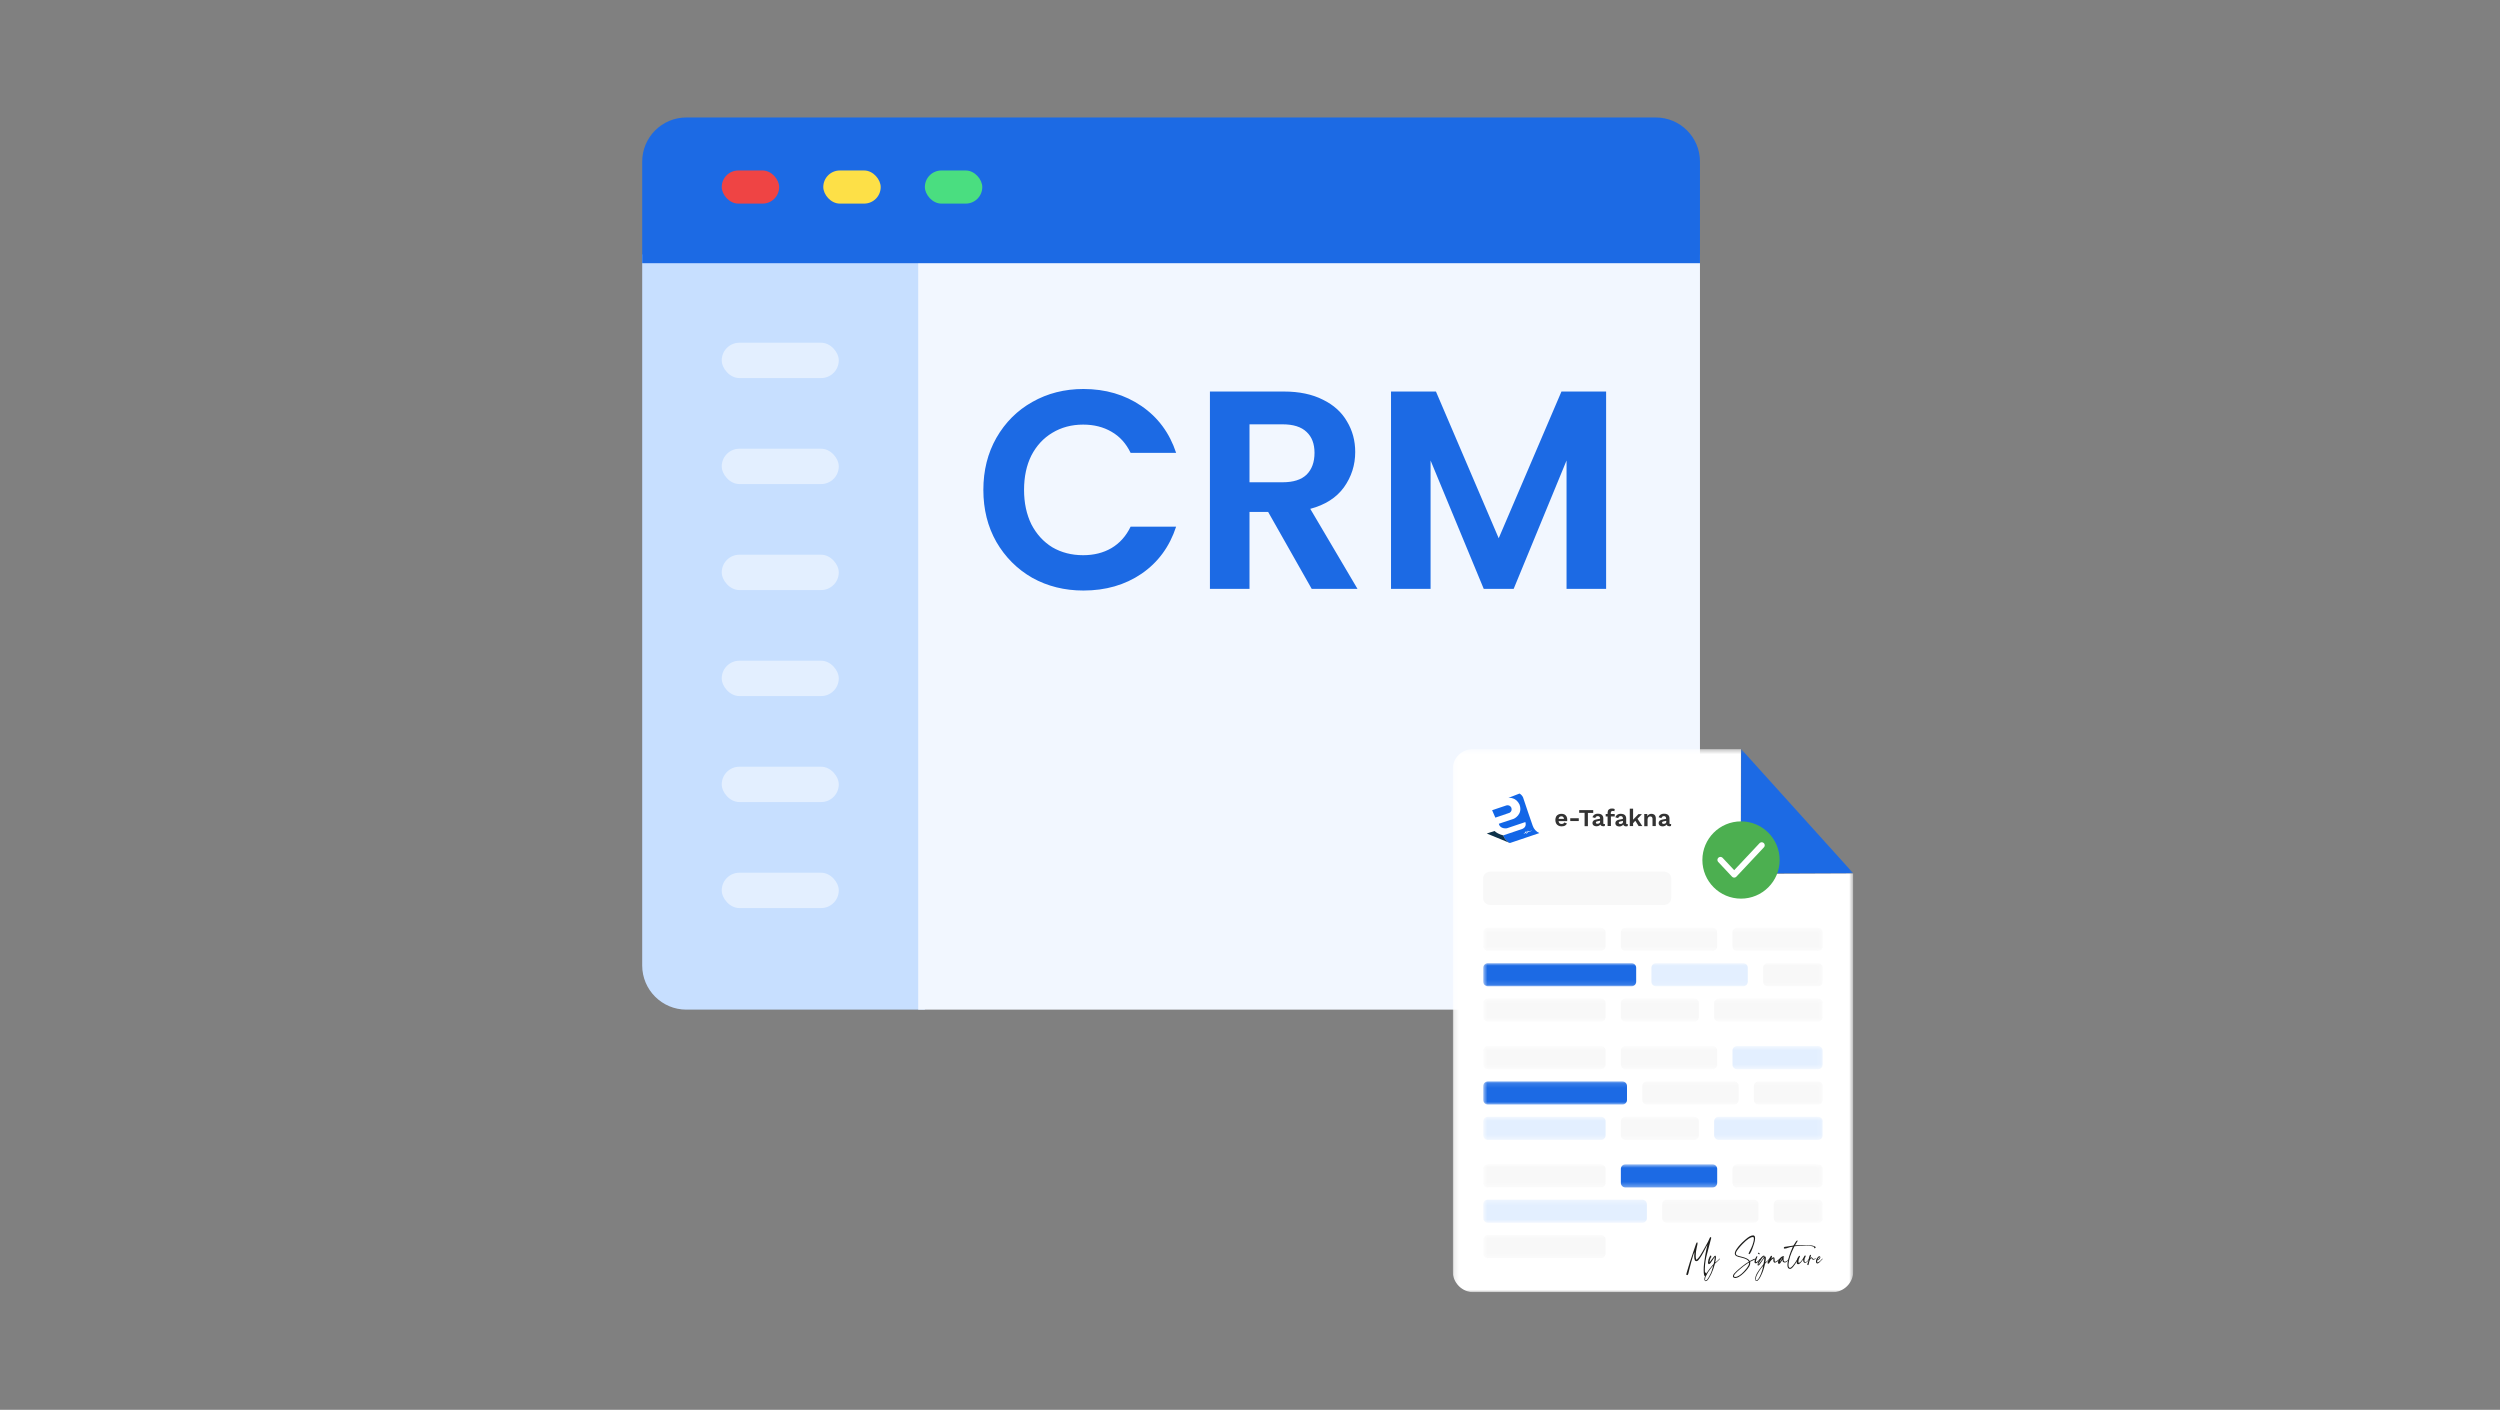
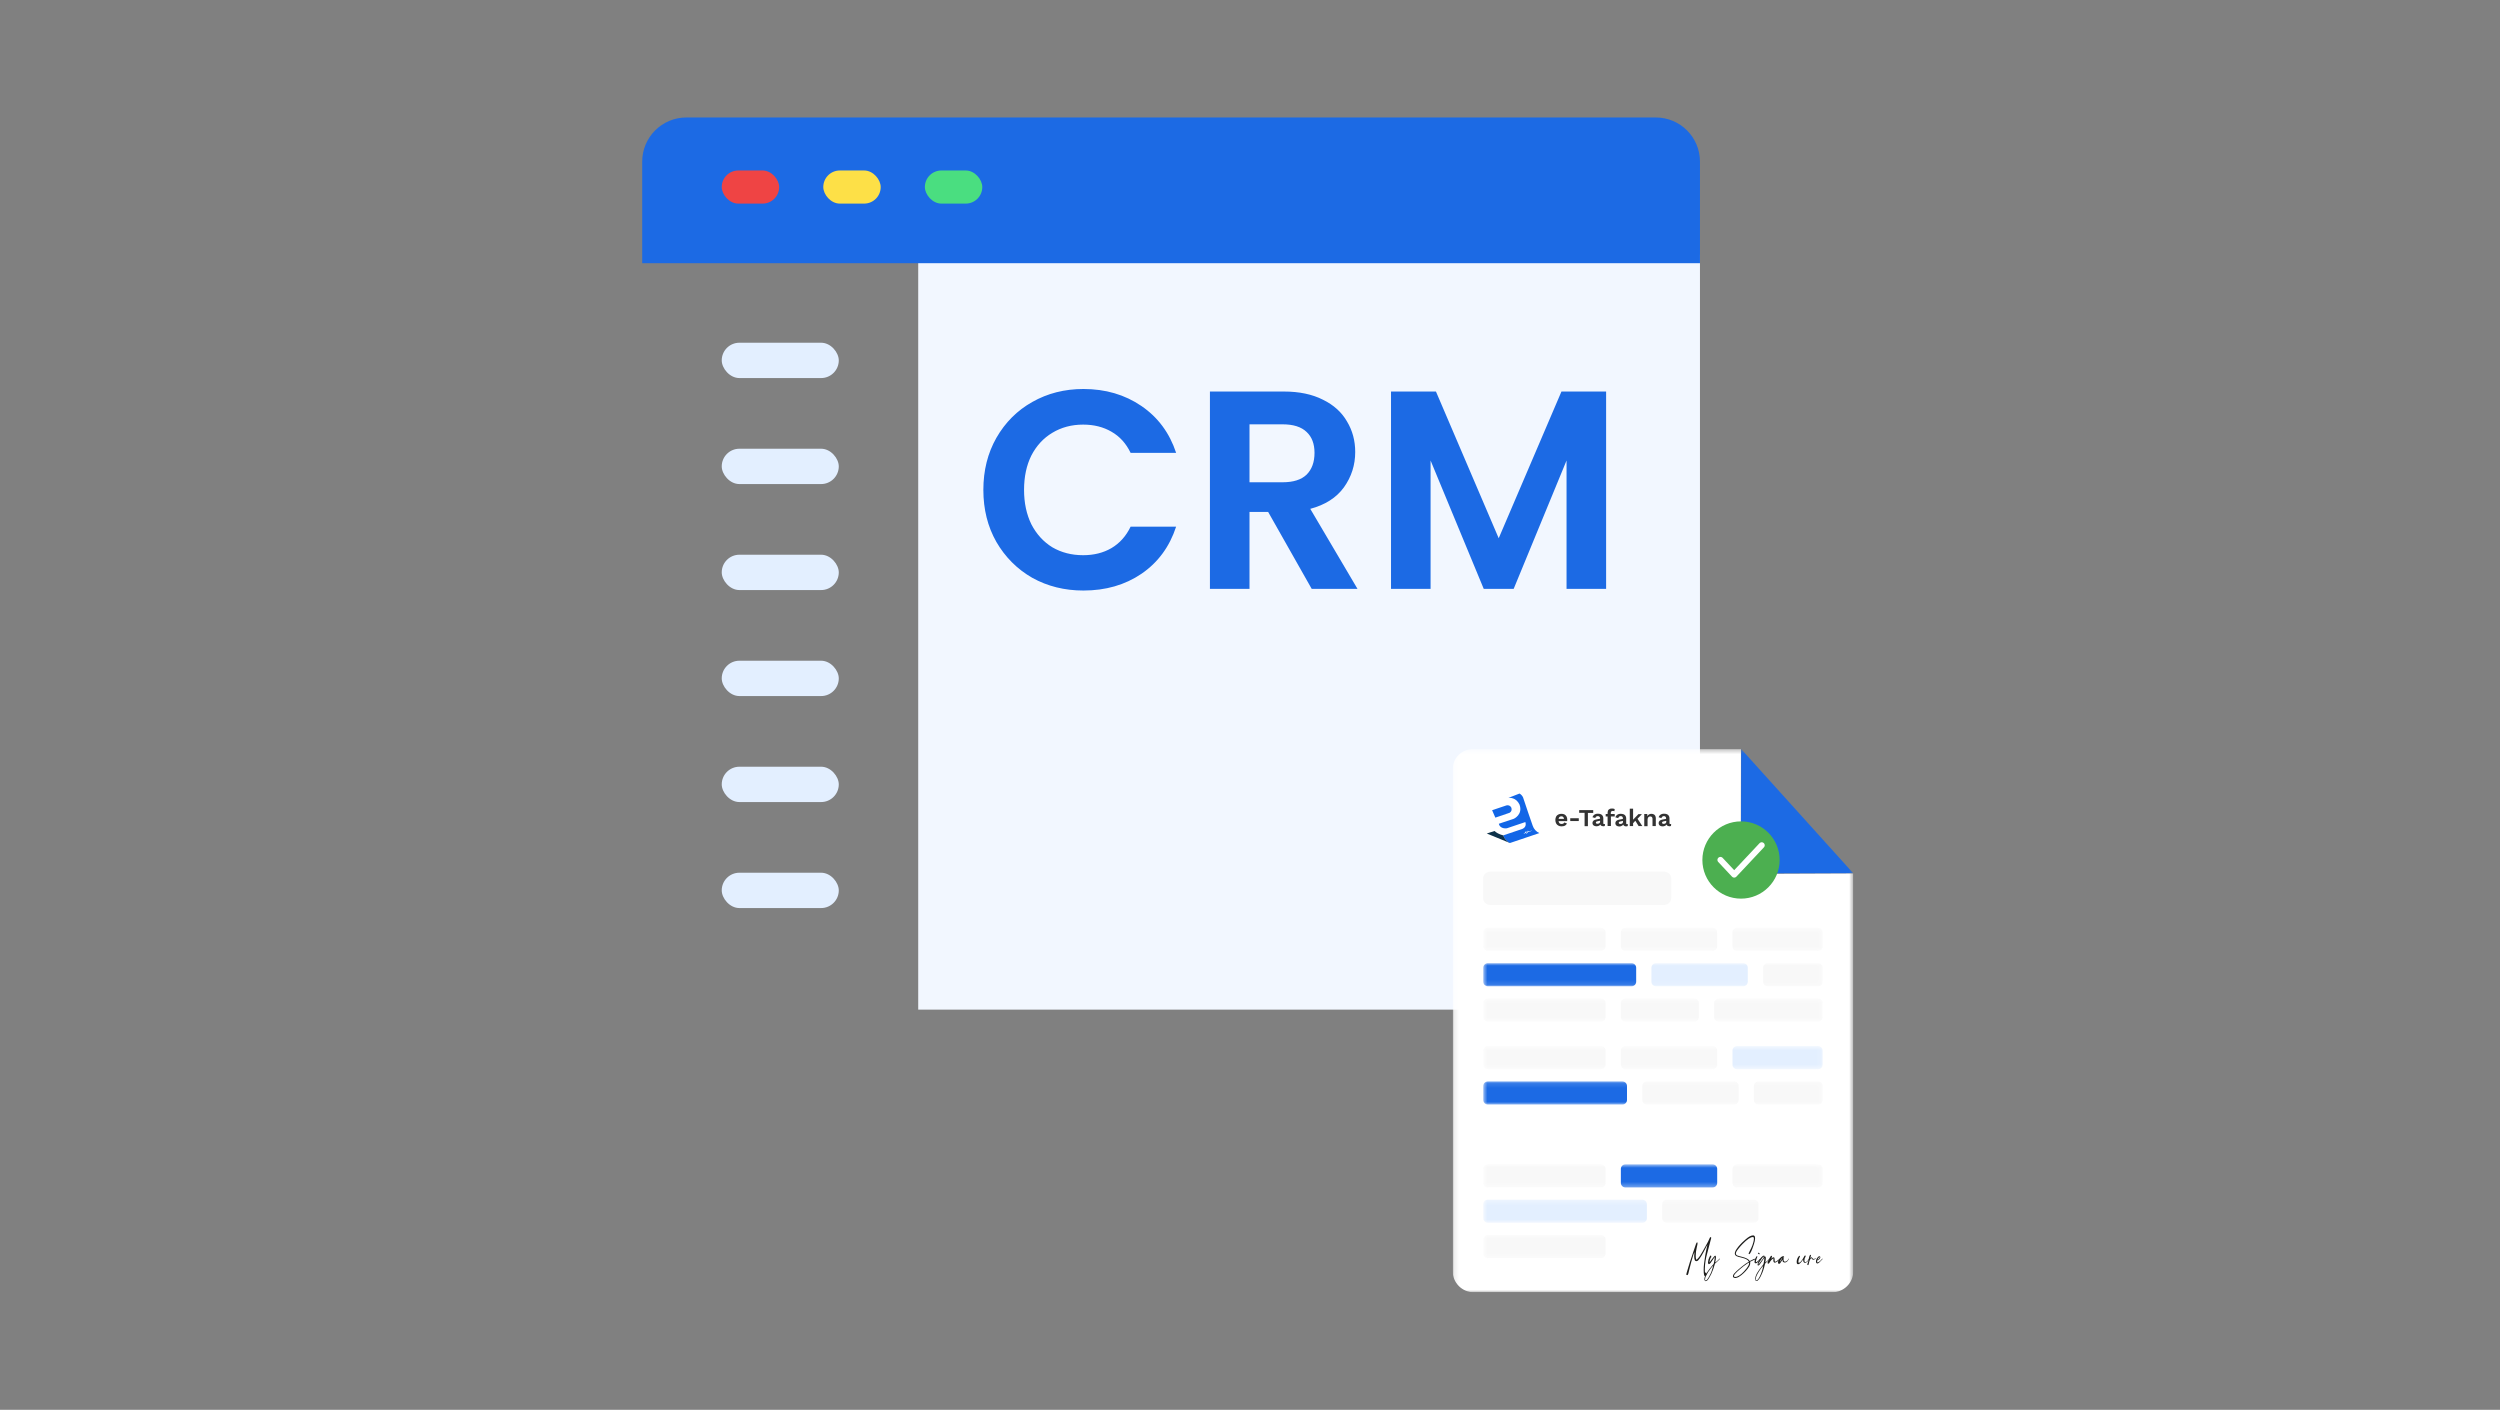
<svg xmlns="http://www.w3.org/2000/svg" width="532" height="300" viewBox="0 0 532 300" fill="none">
  <rect x="0" y="0" width="532" height="300" fill="#808080" stroke="none" />
-   <path d="M136.66 54.135H196.811V214.849H146.059C140.868 214.849 136.66 210.642 136.66 205.451V54.135Z" fill="#C7DFFF" />
  <rect x="153.586" y="72.932" width="24.906" height="7.519" rx="3.759" fill="#E3EFFF" />
  <rect x="153.586" y="95.489" width="24.906" height="7.519" rx="3.759" fill="#E3EFFF" />
  <rect x="153.586" y="118.045" width="24.906" height="7.519" rx="3.759" fill="#E3EFFF" />
  <rect x="153.586" y="140.602" width="24.906" height="7.519" rx="3.759" fill="#E3EFFF" />
  <rect x="153.586" y="163.158" width="24.906" height="7.519" rx="3.759" fill="#E3EFFF" />
  <rect x="153.586" y="185.715" width="24.906" height="7.519" rx="3.759" fill="#E3EFFF" />
  <rect x="195.398" y="54.135" width="166.353" height="160.714" fill="#F2F7FF" />
  <path d="M209.258 104.252C209.258 100.121 210.18 96.432 212.025 93.184C213.909 89.896 216.456 87.349 219.664 85.545C222.912 83.7 226.541 82.778 230.551 82.778C235.243 82.778 239.353 83.981 242.882 86.387C246.411 88.793 248.877 92.121 250.28 96.372H240.596C239.634 94.367 238.27 92.863 236.506 91.861C234.781 90.858 232.776 90.357 230.491 90.357C228.045 90.357 225.859 90.938 223.934 92.101C222.05 93.224 220.566 94.828 219.483 96.913C218.441 98.998 217.919 101.445 217.919 104.252C217.919 107.018 218.441 109.465 219.483 111.59C220.566 113.675 222.05 115.299 223.934 116.462C225.859 117.585 228.045 118.146 230.491 118.146C232.776 118.146 234.781 117.645 236.506 116.643C238.27 115.6 239.634 114.076 240.596 112.071H250.28C248.877 116.362 246.411 119.71 242.882 122.116C239.393 124.482 235.283 125.665 230.551 125.665C226.541 125.665 222.912 124.763 219.664 122.958C216.456 121.114 213.909 118.567 212.025 115.319C210.18 112.071 209.258 108.382 209.258 104.252ZM279.127 125.304L269.864 108.943H265.894V125.304H257.473V83.319H273.232C276.48 83.319 279.247 83.901 281.533 85.064C283.819 86.186 285.523 87.73 286.646 89.695C287.809 91.62 288.39 93.785 288.39 96.191C288.39 98.958 287.588 101.465 285.984 103.71C284.38 105.916 281.994 107.44 278.826 108.282L288.871 125.304H279.127ZM265.894 102.627H272.932C275.217 102.627 276.922 102.086 278.044 101.003C279.167 99.881 279.729 98.337 279.729 96.372C279.729 94.447 279.167 92.963 278.044 91.921C276.922 90.838 275.217 90.297 272.932 90.297H265.894V102.627ZM341.781 83.319V125.304H333.36V97.996L322.112 125.304H315.736L304.428 97.996V125.304H296.007V83.319H305.571L318.924 114.537L332.277 83.319H341.781Z" fill="#1C6AE4" />
  <path d="M136.66 34.398C136.66 29.208 140.868 25 146.059 25H352.356C357.546 25 361.754 29.208 361.754 34.398V56.015H136.66V34.398Z" fill="#1C6AE4" />
  <rect x="153.586" y="36.278" width="12.218" height="7.049" rx="3.524" fill="#EF4444" />
  <rect x="175.195" y="36.278" width="12.218" height="7.049" rx="3.524" fill="#FDE047" />
  <rect x="196.812" y="36.278" width="12.218" height="7.049" rx="3.524" fill="#4ADE80" />
  <g clip-path="url(#clip0_1168_563)">
    <mask id="mask0_1168_563" style="mask-type:luminance" maskUnits="userSpaceOnUse" x="309" y="159" width="86" height="116">
      <path d="M394.388 159.398H309.129V275H394.388V159.398Z" fill="white" />
    </mask>
    <g mask="url(#mask0_1168_563)">
      <path d="M370.521 159.398C378.47 168.231 386.426 177.049 394.389 185.852C390.308 185.874 370.457 185.852 370.457 185.852C370.457 185.852 370.521 160.916 370.521 159.398Z" fill="#1C6AE4" />
      <path d="M313.403 159.42H370.477L370.434 181.686C370.437 182.818 370.889 183.903 371.69 184.704C372.49 185.504 373.575 185.956 374.708 185.959H374.729L394.388 185.874V270.491C394.39 271.68 393.922 272.822 393.085 273.667C392.248 274.512 391.111 274.991 389.922 275H313.616C312.427 274.997 311.288 274.523 310.447 273.682C309.606 272.841 309.132 271.702 309.129 270.513V163.694C309.129 162.56 309.579 161.473 310.381 160.672C311.182 159.87 312.269 159.42 313.403 159.42Z" fill="white" />
      <path d="M326.154 175.702C325.556 174.036 324.851 171.899 324.103 169.676C323.944 169.335 323.683 169.051 323.355 168.865L321.004 169.783C321.261 169.762 322.628 169.676 323.355 171.215C324.124 173.33 322.158 174.228 322.158 174.228L318.953 175.296C319.06 175.959 319.786 176.386 320.663 176.258L324.594 174.933C324.808 175.617 324.573 176.108 323.975 176.386L319.872 177.775C320.15 178.437 320.534 179.036 321.304 179.399L327.564 177.284C327.233 177.132 326.936 176.913 326.693 176.641C326.45 176.369 326.267 176.049 326.154 175.702Z" fill="#1266E7" />
      <path d="M321.605 171.856C321.517 171.669 321.366 171.519 321.178 171.433C320.99 171.347 320.778 171.33 320.579 171.386L317.523 172.412L318.207 173.993L321.22 172.967C321.241 172.967 321.883 172.647 321.605 171.856Z" fill="#1266E7" />
      <path d="M318.032 176.835L316.387 177.369L321.323 179.399C320.988 179.238 320.688 179.011 320.442 178.732C320.196 178.453 320.009 178.128 319.891 177.775C318.951 177.518 318.395 177.177 318.032 176.835Z" fill="#0E324A" />
      <path d="M324.191 177.433C324.407 177.314 324.585 177.136 324.704 176.921C324.726 176.835 324.854 176.857 324.811 176.963C324.726 177.134 324.747 177.22 324.854 177.22C324.961 177.22 325.068 177.027 325.089 176.835C325.089 176.75 325.174 176.75 325.196 176.814C325.217 176.878 325.238 176.942 325.303 176.942C325.473 176.963 325.773 176.792 326.05 176.643C325.858 176.835 325.324 177.177 325.174 177.006C325.067 177.348 324.747 177.519 324.662 177.198C324.604 177.268 324.532 177.324 324.451 177.365C324.37 177.405 324.282 177.429 324.191 177.433Z" fill="white" />
      <path d="M332.312 175.852C332.066 175.859 331.822 175.8 331.607 175.681C331.406 175.576 331.242 175.412 331.137 175.211C331.031 174.987 330.977 174.743 330.977 174.495C330.977 174.248 331.031 174.003 331.137 173.779C331.236 173.579 331.403 173.421 331.607 173.33C331.816 173.218 332.053 173.166 332.291 173.181C332.52 173.177 332.747 173.228 332.953 173.33C333.124 173.434 333.265 173.581 333.359 173.758C333.461 173.948 333.512 174.162 333.509 174.377V174.57C333.512 174.628 333.505 174.686 333.487 174.741H331.436V174.249H333.167L332.825 174.377C332.841 174.2 332.788 174.024 332.675 173.886C332.628 173.825 332.566 173.777 332.495 173.747C332.424 173.717 332.346 173.706 332.269 173.715C332.149 173.71 332.031 173.74 331.927 173.801C331.828 173.867 331.753 173.965 331.714 174.078C331.66 174.229 331.638 174.389 331.65 174.548C331.647 174.702 331.676 174.855 331.735 174.997C331.775 175.105 331.85 175.195 331.949 175.254C332.062 175.31 332.186 175.339 332.312 175.339C332.438 175.339 332.562 175.31 332.675 175.254C332.763 175.192 332.836 175.111 332.889 175.019L333.445 175.232C333.384 175.363 333.297 175.479 333.188 175.574C333.078 175.673 332.946 175.747 332.803 175.788C332.641 175.82 332.477 175.841 332.312 175.852Z" fill="#333333" />
      <path d="M335.965 174.121V174.719H334.148V174.121H335.965Z" fill="#333333" />
      <path d="M339.038 172.412V172.989H337.906V175.81H337.201V172.968H336.047V172.391H339.038V172.412Z" fill="#333333" />
      <path d="M340.499 174.142C340.503 174.08 340.494 174.017 340.472 173.957C340.45 173.898 340.416 173.845 340.371 173.8C340.327 173.756 340.273 173.721 340.214 173.699C340.155 173.677 340.092 173.668 340.029 173.672C339.909 173.668 339.79 173.697 339.687 173.758C339.579 173.835 339.503 173.949 339.473 174.078L338.875 173.907C338.937 173.69 339.073 173.501 339.26 173.373C339.493 173.219 339.771 173.144 340.05 173.16C340.255 173.153 340.459 173.19 340.649 173.266C340.808 173.33 340.942 173.442 341.033 173.587C341.137 173.745 341.189 173.932 341.183 174.121V175.168C341.179 175.194 341.182 175.221 341.19 175.246C341.199 175.271 341.213 175.293 341.231 175.312C341.25 175.331 341.273 175.345 341.298 175.353C341.322 175.361 341.349 175.364 341.375 175.36C341.433 175.364 341.491 175.357 341.546 175.339L341.503 175.766C341.395 175.81 341.278 175.832 341.161 175.831C341.051 175.83 340.943 175.808 340.841 175.766C340.749 175.721 340.668 175.655 340.606 175.574C340.545 175.479 340.516 175.367 340.52 175.254V175.232L340.649 175.211C340.622 175.338 340.564 175.456 340.478 175.553C340.381 175.648 340.264 175.721 340.136 175.766C340.004 175.809 339.868 175.83 339.73 175.831C339.576 175.833 339.423 175.804 339.281 175.745C339.16 175.699 339.055 175.617 338.982 175.51C338.912 175.394 338.875 175.261 338.875 175.125C338.875 175.038 338.891 174.952 338.924 174.871C338.957 174.791 339.006 174.717 339.067 174.655C339.22 174.524 339.404 174.436 339.602 174.399L340.563 174.207V174.634L339.943 174.762C339.854 174.778 339.768 174.806 339.687 174.848C339.66 174.872 339.638 174.902 339.624 174.935C339.609 174.968 339.601 175.004 339.601 175.04C339.601 175.076 339.609 175.112 339.624 175.145C339.638 175.178 339.66 175.208 339.687 175.232C339.757 175.276 339.839 175.298 339.922 175.296C339.994 175.3 340.066 175.293 340.136 175.275C340.203 175.256 340.268 175.227 340.328 175.189C340.387 175.156 340.433 175.103 340.456 175.04C340.493 174.967 340.507 174.886 340.499 174.805V174.142Z" fill="#333333" />
      <path d="M343.615 173.224V173.737H341.691V173.224H343.615ZM343.08 172.049C343.188 172.053 343.296 172.067 343.401 172.092C343.481 172.105 343.556 172.142 343.615 172.198L343.529 172.647L343.401 172.583C343.346 172.565 343.288 172.558 343.23 172.562C343.117 172.557 343.005 172.587 342.909 172.647C342.829 172.726 342.783 172.834 342.781 172.946V173.288L342.803 173.438V175.767H342.097V172.925C342.098 172.794 342.119 172.664 342.162 172.54C342.206 172.435 342.271 172.341 342.354 172.263C342.446 172.193 342.546 172.136 342.653 172.092C342.794 172.069 342.937 172.055 343.08 172.049Z" fill="#333333" />
      <path d="M345.349 174.143C345.355 174.086 345.349 174.03 345.333 173.976C345.317 173.921 345.29 173.871 345.254 173.827C345.219 173.784 345.175 173.747 345.125 173.721C345.075 173.694 345.02 173.678 344.964 173.672H344.9C344.774 173.665 344.649 173.705 344.551 173.784C344.452 173.862 344.386 173.975 344.366 174.1L343.746 173.929C343.808 173.711 343.944 173.522 344.131 173.395C344.364 173.24 344.642 173.165 344.921 173.181C345.126 173.175 345.33 173.211 345.52 173.288C345.679 173.351 345.813 173.463 345.904 173.608C346.008 173.767 346.06 173.953 346.054 174.143V175.19C346.05 175.216 346.053 175.242 346.061 175.267C346.07 175.292 346.084 175.315 346.102 175.333C346.121 175.352 346.144 175.366 346.169 175.375C346.194 175.383 346.22 175.385 346.246 175.382C346.304 175.385 346.362 175.378 346.417 175.361L346.374 175.788C346.266 175.832 346.15 175.853 346.032 175.852C345.923 175.852 345.814 175.83 345.712 175.788C345.62 175.743 345.54 175.677 345.477 175.596C345.416 175.5 345.387 175.388 345.391 175.275V175.254L345.52 175.232C345.494 175.359 345.435 175.477 345.349 175.574C345.252 175.67 345.135 175.743 345.007 175.788C344.88 175.849 344.741 175.878 344.601 175.873C344.447 175.876 344.294 175.847 344.152 175.788C344.031 175.742 343.927 175.66 343.853 175.553C343.783 175.437 343.746 175.304 343.746 175.168C343.746 175.081 343.762 174.995 343.795 174.914C343.828 174.833 343.877 174.76 343.938 174.698C344.093 174.571 344.277 174.483 344.473 174.442L345.434 174.249V174.677L344.815 174.805C344.725 174.821 344.639 174.849 344.558 174.89C344.531 174.915 344.51 174.944 344.495 174.977C344.48 175.011 344.472 175.047 344.472 175.083C344.472 175.119 344.48 175.155 344.495 175.188C344.51 175.221 344.531 175.251 344.558 175.275C344.629 175.319 344.71 175.341 344.793 175.339C344.865 175.343 344.937 175.335 345.007 175.318C345.075 175.298 345.139 175.27 345.199 175.232C345.258 175.199 345.304 175.146 345.327 175.083C345.364 175.01 345.378 174.929 345.37 174.848L345.349 174.143Z" fill="#333333" />
      <path d="M347.522 172.091V175.788H346.816V172.091H347.522ZM349.423 173.224L348.248 174.463L348.12 174.527L347.351 175.36V174.613L348.654 173.245H349.423V173.224ZM348.334 174.036L349.487 175.788H348.697L347.863 174.442L348.334 174.036Z" fill="#333333" />
      <path d="M349.898 175.788V173.224H350.539L350.582 173.993L350.497 173.907C350.534 173.761 350.6 173.623 350.689 173.501C350.771 173.394 350.882 173.312 351.01 173.266C351.144 173.205 351.29 173.176 351.437 173.181C351.599 173.183 351.76 173.22 351.907 173.288C352.042 173.352 352.154 173.456 352.228 173.587C352.313 173.744 352.357 173.921 352.356 174.1V175.788H351.651V174.313C351.663 174.234 351.657 174.153 351.635 174.075C351.613 173.998 351.575 173.926 351.522 173.865C351.43 173.779 351.307 173.733 351.181 173.736C351.084 173.735 350.989 173.757 350.903 173.801C350.806 173.851 350.73 173.935 350.689 174.036C350.63 174.163 350.601 174.302 350.604 174.442V175.809H349.898V175.788Z" fill="#333333" />
      <path d="M354.538 174.142C354.544 174.086 354.539 174.029 354.523 173.975C354.507 173.921 354.48 173.871 354.444 173.827C354.408 173.783 354.364 173.747 354.314 173.721C354.264 173.694 354.21 173.678 354.154 173.672H354.09C353.963 173.665 353.839 173.704 353.74 173.783C353.642 173.862 353.576 173.975 353.555 174.1L352.957 173.907C353.019 173.69 353.155 173.501 353.342 173.373C353.575 173.219 353.853 173.144 354.132 173.16C354.337 173.153 354.541 173.19 354.731 173.266C354.89 173.33 355.024 173.442 355.115 173.587C355.219 173.745 355.271 173.932 355.265 174.121V175.168C355.261 175.194 355.264 175.221 355.272 175.246C355.281 175.271 355.295 175.293 355.313 175.312C355.332 175.331 355.355 175.345 355.38 175.353C355.404 175.361 355.431 175.364 355.457 175.36C355.515 175.364 355.573 175.357 355.628 175.339L355.585 175.766C355.477 175.81 355.361 175.832 355.243 175.831C355.133 175.83 355.025 175.808 354.923 175.766C354.833 175.726 354.759 175.659 354.709 175.574C354.649 175.479 354.619 175.367 354.624 175.254V175.232L354.752 175.211C354.726 175.338 354.667 175.456 354.581 175.553C354.484 175.648 354.367 175.721 354.239 175.766C354.105 175.827 353.959 175.857 353.812 175.852C353.658 175.855 353.505 175.826 353.363 175.766C353.242 175.72 353.138 175.638 353.064 175.531C352.994 175.415 352.957 175.282 352.957 175.147C352.957 175.06 352.973 174.973 353.006 174.893C353.039 174.812 353.088 174.739 353.149 174.677C353.304 174.549 353.487 174.461 353.684 174.42L354.645 174.228V174.655L354.025 174.783C353.936 174.799 353.85 174.828 353.769 174.869C353.742 174.893 353.72 174.923 353.706 174.956C353.691 174.989 353.683 175.025 353.683 175.061C353.683 175.098 353.691 175.133 353.706 175.167C353.72 175.2 353.742 175.229 353.769 175.254C353.839 175.297 353.921 175.32 354.004 175.318C354.076 175.321 354.148 175.314 354.218 175.296C354.285 175.277 354.35 175.248 354.41 175.211C354.469 175.178 354.515 175.125 354.538 175.061C354.575 174.989 354.589 174.907 354.581 174.826L354.538 174.142Z" fill="#333333" />
      <path d="M354.007 185.468H317.234C316.334 185.468 315.605 186.106 315.605 186.893V191.165C315.605 191.952 316.334 192.59 317.234 192.59H354.007C354.906 192.59 355.635 191.952 355.635 191.165V186.893C355.635 186.106 354.906 185.468 354.007 185.468Z" fill="#F8F8F8" />
      <mask id="mask1_1168_563" style="mask-type:luminance" maskUnits="userSpaceOnUse" x="315" y="197" width="73" height="6">
        <path d="M387.879 197.442H315.637V202.359H387.879V197.442Z" fill="white" />
      </mask>
      <g mask="url(#mask1_1168_563)">
        <path d="M340.694 197.442H316.613C316.074 197.442 315.637 197.879 315.637 198.418V201.383C315.637 201.922 316.074 202.359 316.613 202.359H340.694C341.233 202.359 341.67 201.922 341.67 201.383V198.418C341.67 197.879 341.233 197.442 340.694 197.442Z" fill="#F8F8F8" />
        <path d="M364.443 197.442H345.894C345.355 197.442 344.918 197.879 344.918 198.418V201.383C344.918 201.922 345.355 202.359 345.894 202.359H364.443C364.982 202.359 365.419 201.922 365.419 201.383V198.418C365.419 197.879 364.982 197.442 364.443 197.442Z" fill="#F8F8F8" />
        <path d="M386.894 197.442H369.648C369.109 197.442 368.672 197.879 368.672 198.418V201.383C368.672 201.922 369.109 202.359 369.648 202.359H386.894C387.434 202.359 387.871 201.922 387.871 201.383V198.418C387.871 197.879 387.434 197.442 386.894 197.442Z" fill="#F8F8F8" />
      </g>
      <mask id="mask2_1168_563" style="mask-type:luminance" maskUnits="userSpaceOnUse" x="315" y="204" width="73" height="6">
        <path d="M387.879 204.964H315.637V209.881H387.879V204.964Z" fill="white" />
      </mask>
      <g mask="url(#mask2_1168_563)">
        <path d="M347.202 204.964H316.613C316.074 204.964 315.637 205.401 315.637 205.94V208.905C315.637 209.444 316.074 209.881 316.613 209.881H347.202C347.741 209.881 348.178 209.444 348.178 208.905V205.94C348.178 205.401 347.741 204.964 347.202 204.964Z" fill="#1C6AE4" />
        <path d="M370.95 204.964H352.402C351.863 204.964 351.426 205.401 351.426 205.94V208.905C351.426 209.444 351.863 209.881 352.402 209.881H370.95C371.49 209.881 371.927 209.444 371.927 208.905V205.94C371.927 205.401 371.49 204.964 370.95 204.964Z" fill="#E3EFFF" />
        <path d="M386.902 204.964H376.164C375.625 204.964 375.188 205.401 375.188 205.94V208.905C375.188 209.444 375.625 209.881 376.164 209.881H386.902C387.441 209.881 387.878 209.444 387.878 208.905V205.94C387.878 205.401 387.441 204.964 386.902 204.964Z" fill="#F8F8F8" />
      </g>
      <mask id="mask3_1168_563" style="mask-type:luminance" maskUnits="userSpaceOnUse" x="315" y="212" width="73" height="6">
        <path d="M387.879 212.483H315.637V217.4H387.879V212.483Z" fill="white" />
      </mask>
      <g mask="url(#mask3_1168_563)">
        <path d="M340.694 212.483H316.613C316.074 212.483 315.637 212.92 315.637 213.459V216.424C315.637 216.963 316.074 217.4 316.613 217.4H340.694C341.233 217.4 341.67 216.963 341.67 216.424V213.459C341.67 212.92 341.233 212.483 340.694 212.483Z" fill="#F8F8F8" />
        <path d="M360.538 212.483H345.894C345.355 212.483 344.918 212.92 344.918 213.459V216.424C344.918 216.963 345.355 217.4 345.894 217.4H360.538C361.077 217.4 361.514 216.963 361.514 216.424V213.459C361.514 212.92 361.077 212.483 360.538 212.483Z" fill="#F8F8F8" />
        <path d="M386.898 212.483H365.746C365.207 212.483 364.77 212.92 364.77 213.459V216.424C364.77 216.963 365.207 217.4 365.746 217.4H386.898C387.437 217.4 387.874 216.963 387.874 216.424V213.459C387.874 212.92 387.437 212.483 386.898 212.483Z" fill="#F8F8F8" />
      </g>
      <mask id="mask4_1168_563" style="mask-type:luminance" maskUnits="userSpaceOnUse" x="315" y="222" width="73" height="6">
        <path d="M387.879 222.608H315.637V227.526H387.879V222.608Z" fill="white" />
      </mask>
      <g mask="url(#mask4_1168_563)">
        <path d="M340.694 222.608H316.613C316.074 222.608 315.637 223.045 315.637 223.584V226.55C315.637 227.089 316.074 227.526 316.613 227.526H340.694C341.233 227.526 341.67 227.089 341.67 226.55V223.584C341.67 223.045 341.233 222.608 340.694 222.608Z" fill="#F8F8F8" />
        <path d="M364.443 222.608H345.894C345.355 222.608 344.918 223.045 344.918 223.584V226.55C344.918 227.089 345.355 227.526 345.894 227.526H364.443C364.982 227.526 365.419 227.089 365.419 226.55V223.584C365.419 223.045 364.982 222.608 364.443 222.608Z" fill="#F8F8F8" />
        <path d="M386.894 222.608H369.648C369.109 222.608 368.672 223.045 368.672 223.584V226.55C368.672 227.089 369.109 227.526 369.648 227.526H386.894C387.434 227.526 387.871 227.089 387.871 226.55V223.584C387.871 223.045 387.434 222.608 386.894 222.608Z" fill="#E3EFFF" />
      </g>
      <mask id="mask5_1168_563" style="mask-type:luminance" maskUnits="userSpaceOnUse" x="315" y="230" width="73" height="6">
        <path d="M387.879 230.128H315.637V235.045H387.879V230.128Z" fill="white" />
      </mask>
      <g mask="url(#mask5_1168_563)">
        <path d="M345.25 230.128H316.613C316.074 230.128 315.637 230.565 315.637 231.104V234.069C315.637 234.608 316.074 235.045 316.613 235.045H345.25C345.789 235.045 346.226 234.608 346.226 234.069V231.104C346.226 230.565 345.789 230.128 345.25 230.128Z" fill="#1C6AE4" />
        <path d="M369.009 230.128H350.46C349.921 230.128 349.484 230.565 349.484 231.104V234.069C349.484 234.608 349.921 235.045 350.46 235.045H369.009C369.548 235.045 369.985 234.608 369.985 234.069V231.104C369.985 230.565 369.548 230.128 369.009 230.128Z" fill="#F8F8F8" />
        <path d="M386.899 230.128H374.207C373.668 230.128 373.23 230.565 373.23 231.104V234.069C373.23 234.608 373.668 235.045 374.207 235.045H386.899C387.438 235.045 387.875 234.608 387.875 234.069V231.104C387.875 230.565 387.438 230.128 386.899 230.128Z" fill="#F8F8F8" />
      </g>
      <mask id="mask6_1168_563" style="mask-type:luminance" maskUnits="userSpaceOnUse" x="315" y="237" width="73" height="6">
-         <path d="M387.879 237.649H315.637V242.566H387.879V237.649Z" fill="white" />
-       </mask>
+         </mask>
      <g mask="url(#mask6_1168_563)">
        <path d="M340.694 237.649H316.613C316.074 237.649 315.637 238.086 315.637 238.625V241.59C315.637 242.129 316.074 242.566 316.613 242.566H340.694C341.233 242.566 341.67 242.129 341.67 241.59V238.625C341.67 238.086 341.233 237.649 340.694 237.649Z" fill="#E3EFFF" />
        <path d="M360.538 237.649H345.894C345.355 237.649 344.918 238.086 344.918 238.625V241.59C344.918 242.129 345.355 242.566 345.894 242.566H360.538C361.077 242.566 361.514 242.129 361.514 241.59V238.625C361.514 238.086 361.077 237.649 360.538 237.649Z" fill="#F8F8F8" />
        <path d="M386.898 237.649H365.746C365.207 237.649 364.77 238.086 364.77 238.625V241.59C364.77 242.129 365.207 242.566 365.746 242.566H386.898C387.437 242.566 387.874 242.129 387.874 241.59V238.625C387.874 238.086 387.437 237.649 386.898 237.649Z" fill="#E3EFFF" />
      </g>
      <mask id="mask7_1168_563" style="mask-type:luminance" maskUnits="userSpaceOnUse" x="315" y="247" width="73" height="6">
        <path d="M387.879 247.774H315.637V252.692H387.879V247.774Z" fill="white" />
      </mask>
      <g mask="url(#mask7_1168_563)">
        <path d="M340.694 247.774H316.613C316.074 247.774 315.637 248.212 315.637 248.75V251.715C315.637 252.254 316.074 252.692 316.613 252.692H340.694C341.233 252.692 341.67 252.254 341.67 251.715V248.75C341.67 248.212 341.233 247.774 340.694 247.774Z" fill="#F8F8F8" />
        <path d="M364.443 247.774H345.894C345.355 247.774 344.918 248.212 344.918 248.75V251.715C344.918 252.254 345.355 252.692 345.894 252.692H364.443C364.982 252.692 365.419 252.254 365.419 251.715V248.75C365.419 248.212 364.982 247.774 364.443 247.774Z" fill="#1C6AE4" />
        <path d="M386.894 247.774H369.648C369.109 247.774 368.672 248.212 368.672 248.75V251.715C368.672 252.254 369.109 252.692 369.648 252.692H386.894C387.434 252.692 387.871 252.254 387.871 251.715V248.75C387.871 248.212 387.434 247.774 386.894 247.774Z" fill="#F8F8F8" />
      </g>
      <mask id="mask8_1168_563" style="mask-type:luminance" maskUnits="userSpaceOnUse" x="315" y="255" width="73" height="6">
        <path d="M387.879 255.294H315.637V260.211H387.879V255.294Z" fill="white" />
      </mask>
      <g mask="url(#mask8_1168_563)">
        <path d="M349.48 255.294H316.613C316.074 255.294 315.637 255.731 315.637 256.27V259.235C315.637 259.775 316.074 260.211 316.613 260.211H349.48C350.019 260.211 350.456 259.775 350.456 259.235V256.27C350.456 255.731 350.019 255.294 349.48 255.294Z" fill="#E3EFFF" />
        <path d="M373.232 255.294H354.683C354.144 255.294 353.707 255.731 353.707 256.27V259.235C353.707 259.775 354.144 260.211 354.683 260.211H373.232C373.771 260.211 374.208 259.775 374.208 259.235V256.27C374.208 255.731 373.771 255.294 373.232 255.294Z" fill="#F8F8F8" />
-         <path d="M386.898 255.294H378.437C377.898 255.294 377.461 255.731 377.461 256.27V259.235C377.461 259.775 377.898 260.211 378.437 260.211H386.898C387.436 260.211 387.874 259.775 387.874 259.235V256.27C387.874 255.731 387.436 255.294 386.898 255.294Z" fill="#F8F8F8" />
      </g>
      <mask id="mask9_1168_563" style="mask-type:luminance" maskUnits="userSpaceOnUse" x="315" y="262" width="73" height="6">
        <path d="M387.879 262.815H315.637V267.733H387.879V262.815Z" fill="white" />
      </mask>
      <g mask="url(#mask9_1168_563)">
        <path d="M340.694 262.815H316.613C316.074 262.815 315.637 263.252 315.637 263.791V266.756C315.637 267.296 316.074 267.733 316.613 267.733H340.694C341.233 267.733 341.67 267.296 341.67 266.756V263.791C341.67 263.252 341.233 262.815 340.694 262.815Z" fill="#F8F8F8" />
      </g>
      <path d="M362.835 271.573C362.637 271.573 362.538 271.115 362.538 270.2C362.538 269.494 362.647 268.5 362.864 267.22C362.909 266.871 362.973 266.525 363.056 266.182C363.102 265.907 363.16 265.637 363.23 265.375C363.28 265.204 363.321 265.039 363.351 264.877C363.247 265.045 363.162 265.195 363.096 265.326C362.322 266.882 361.738 267.849 361.344 268.227C361.247 268.321 361.118 268.375 360.981 268.379C360.919 268.378 360.858 268.361 360.804 268.331C360.75 268.301 360.705 268.257 360.674 268.205C360.574 268.008 360.524 267.704 360.523 267.292C360.523 267 360.542 266.708 360.581 266.418L360.349 267.002C360.026 268.056 359.748 269.068 359.513 270.037C359.37 270.631 359.298 270.933 359.298 270.943C359.236 271.213 359.147 271.348 359.031 271.348C358.904 271.329 358.84 271.273 358.84 271.18C358.86 271.019 358.901 270.863 358.961 270.712C359.359 269.311 359.81 267.898 360.312 266.47C360.521 265.869 360.723 265.274 360.917 264.683C360.998 264.474 361.074 264.37 361.143 264.37C361.212 264.37 361.236 264.436 361.236 264.56C361.236 264.655 361.226 264.751 361.207 264.846L361.074 265.44C360.929 266.031 360.853 266.636 360.848 267.243C360.841 267.524 360.882 267.805 360.969 268.074C361.074 268.034 361.166 267.967 361.236 267.882C361.455 267.666 361.646 267.425 361.805 267.165C362.046 266.801 362.523 265.969 363.235 264.666C363.423 264.338 363.59 263.999 363.734 263.652C363.815 263.39 363.92 263.259 364.047 263.259C364.109 263.259 364.14 263.3 364.14 263.382C364.134 263.522 364.106 263.66 364.056 263.791C364 263.956 363.746 264.929 363.293 266.71C362.992 267.759 362.824 268.839 362.794 269.927V270.285C362.78 270.472 362.8 270.66 362.852 270.84C362.89 270.817 362.934 270.804 362.978 270.8C363.068 270.8 363.12 270.87 363.136 271.008C363.132 271.384 363.032 271.573 362.835 271.573Z" fill="#1D1D1B" />
      <path d="M363.008 272.62H362.955C362.834 272.62 362.753 272.523 362.7 272.328C362.692 272.288 362.688 272.246 362.688 272.205C362.688 271.865 362.856 271.419 363.193 270.866C363.542 270.333 363.926 269.822 364.342 269.337C364.583 269.097 364.704 268.936 364.704 268.854C364.805 268.394 364.875 267.929 364.912 267.46L364.037 268.732C363.877 268.918 363.751 269.013 363.66 269.013C363.568 269.013 363.487 268.922 363.467 268.743V268.597C363.49 268.216 363.593 267.844 363.77 267.504C363.87 267.288 363.963 267.18 364.048 267.18C364.109 267.18 364.144 267.226 364.152 267.32V267.482C364.154 267.518 364.144 267.553 364.121 267.582C364.099 267.611 364.067 267.631 364.031 267.639C363.893 267.971 363.803 268.32 363.764 268.676C364.086 268.21 364.435 267.761 364.808 267.332C364.882 267.252 364.944 267.215 364.993 267.215C365.102 267.215 365.156 267.325 365.156 267.545C365.14 267.918 365.083 268.288 364.988 268.649H365.01C365.303 268.441 365.575 268.206 365.823 267.949C365.873 267.871 365.918 267.832 365.957 267.832C365.98 267.832 366 267.846 366.02 267.877C366.02 267.907 365.768 268.154 365.265 268.617C365.042 268.792 364.929 268.905 364.929 268.958C364.74 269.689 364.483 270.402 364.164 271.09C363.847 271.743 363.569 272.198 363.328 272.452C363.246 272.544 363.132 272.604 363.008 272.62ZM362.985 272.481C363.189 272.481 363.479 272.1 363.855 271.337C364.118 270.871 364.366 270.187 364.598 269.287C364.381 269.506 364.181 269.739 364.001 269.987C363.646 270.444 363.333 270.93 363.066 271.439C362.931 271.698 362.849 271.979 362.824 272.268C362.822 272.41 362.876 272.481 362.985 272.481Z" fill="#1D1D1B" />
      <path d="M369.299 271.959H369.27C369.151 271.957 369.035 271.925 368.934 271.867C368.883 271.843 368.84 271.806 368.811 271.76C368.781 271.714 368.765 271.66 368.766 271.606C368.77 271.404 368.849 271.211 368.988 271.06C369.122 270.902 369.267 270.753 369.421 270.614L369.438 270.592C369.767 270.281 370.203 269.906 370.747 269.469C371.192 269.101 371.669 268.77 372.172 268.479C372.038 268.246 371.831 268.06 371.58 267.948C371.323 267.831 371.055 267.738 370.779 267.672L370.327 267.555C370.066 267.509 369.812 267.431 369.572 267.322C369.46 267.275 369.364 267.201 369.292 267.106C369.221 267.01 369.177 266.899 369.166 266.782C369.166 266.49 369.301 266.15 369.572 265.763C369.79 265.438 370.037 265.133 370.308 264.849L370.693 264.445C370.898 264.251 371.132 264.036 371.395 263.8C372.072 263.196 372.622 262.894 373.043 262.894C373.101 262.887 373.159 262.895 373.213 262.915C373.268 262.936 373.316 262.968 373.354 263.01C373.415 263.093 373.452 263.189 373.462 263.29C373.473 263.396 373.479 263.493 373.479 263.579C373.479 263.87 373.388 264.295 373.205 264.851C372.785 266.136 372.462 266.815 372.238 266.89L372.22 266.874C372.143 266.844 372.099 266.799 372.099 266.74C372.174 266.538 372.266 266.343 372.372 266.156L372.64 265.635C372.847 265.208 373.009 264.76 373.123 264.301C373.188 264.069 373.223 263.83 373.228 263.59V263.557C373.228 263.347 373.152 263.243 373.001 263.243C372.51 263.243 371.785 263.734 370.825 264.717C370.537 265.009 370.266 265.315 370.012 265.635L369.937 265.73C369.573 266.168 369.391 266.505 369.392 266.74C369.392 266.941 369.508 267.09 369.74 267.186C369.893 267.25 370.052 267.299 370.215 267.332L370.336 267.361C370.376 267.372 370.425 267.384 370.478 267.394C371.566 267.649 372.181 267.971 372.324 268.359C372.428 268.322 372.527 268.275 372.62 268.218C373.069 267.967 373.375 267.842 373.537 267.842C373.641 267.842 373.694 267.874 373.694 267.939C373.692 267.963 373.687 267.988 373.679 268.01C373.672 268.037 373.656 268.06 373.632 268.075C373.616 268.087 373.598 268.094 373.578 268.095C373.554 268.095 373.543 268.08 373.543 268.047C373.543 268.04 373.542 268.034 373.54 268.028C373.537 268.021 373.534 268.015 373.529 268.011C373.524 268.006 373.518 268.003 373.511 268.001C373.505 267.999 373.498 267.998 373.491 267.999C373.447 267.999 373.089 268.169 372.417 268.509C372.422 268.542 372.43 268.574 372.44 268.605C372.449 268.643 372.453 268.682 372.451 268.721C372.457 268.956 372.402 269.188 372.291 269.397C372.188 269.585 372.071 269.765 371.941 269.937C371.677 270.287 371.382 270.613 371.058 270.912C370.74 271.227 370.384 271.504 369.997 271.736C369.782 271.855 369.545 271.931 369.299 271.959ZM369.27 271.741C369.383 271.739 369.495 271.72 369.601 271.684C370.231 271.451 370.914 270.867 371.649 269.934L371.707 269.866C371.771 269.781 371.829 269.693 371.881 269.602C371.976 269.471 372.057 269.332 372.123 269.185C372.187 269.018 372.215 268.84 372.208 268.661C372.083 268.725 371.961 268.795 371.845 268.874L371.735 268.947C371.184 269.312 370.662 269.716 370.174 270.157C369.381 270.837 368.985 271.288 368.985 271.513C368.986 271.666 369.08 271.741 369.27 271.741Z" fill="#1D1D1B" />
      <path d="M373.609 268.827C373.446 268.827 373.367 268.737 373.367 268.558C373.37 268.368 373.405 268.178 373.471 267.998C373.521 267.845 373.586 267.697 373.663 267.555L373.68 267.533C373.719 267.466 373.753 267.416 373.779 267.374C373.792 267.354 373.81 267.338 373.831 267.328C373.853 267.317 373.876 267.312 373.9 267.314C373.939 267.314 373.958 267.339 373.958 267.387C373.953 267.445 373.939 267.501 373.917 267.555L373.83 267.774C373.715 268.038 373.65 268.322 373.639 268.609C373.754 268.585 373.86 268.533 373.946 268.457C374.167 268.298 374.361 268.107 374.522 267.891C374.532 267.877 374.546 267.865 374.562 267.858C374.578 267.85 374.596 267.846 374.614 267.846C374.622 267.848 374.63 267.851 374.635 267.858C374.641 267.864 374.643 267.872 374.643 267.88C374.643 267.959 374.483 268.167 374.159 268.509C373.961 268.721 373.775 268.827 373.609 268.827ZM374.386 266.906C374.344 266.904 374.302 266.893 374.264 266.875C374.226 266.857 374.192 266.831 374.165 266.799C374.142 266.786 374.123 266.768 374.109 266.747C374.095 266.726 374.086 266.701 374.084 266.676C374.084 266.608 374.11 266.575 374.16 266.575C374.181 266.576 374.202 266.582 374.221 266.592C374.248 266.603 374.274 266.617 374.299 266.631L374.339 266.654C374.365 266.664 374.388 266.679 374.409 266.698C374.446 266.735 374.471 266.781 374.48 266.832C374.48 266.881 374.444 266.906 374.386 266.906Z" fill="#1D1D1B" />
      <path d="M373.804 272.598C373.757 272.599 373.71 272.587 373.669 272.564C373.629 272.541 373.595 272.508 373.572 272.469C373.513 272.38 373.482 272.278 373.484 272.172L373.491 272.055C373.573 271.579 373.755 271.124 374.025 270.717C374.11 270.578 374.186 270.462 374.253 270.367C374.321 270.271 374.374 270.204 374.396 270.16C374.648 269.805 374.889 269.488 375.122 269.212C375.197 269.122 375.254 269.02 375.29 268.91L375.337 268.652C375.415 268.346 375.455 268.033 375.458 267.718V267.679C375.419 267.697 375.259 267.912 374.981 268.339C374.865 268.519 374.697 268.762 374.476 269.067C374.355 269.221 374.243 269.301 374.146 269.301C374.049 269.301 374.013 269.251 374.013 269.15C374.028 268.87 374.111 268.598 374.255 268.354C374.406 268.063 374.596 267.793 374.818 267.547C375.031 267.314 375.209 267.198 375.351 267.198C375.369 267.195 375.388 267.196 375.405 267.201C375.422 267.206 375.439 267.213 375.453 267.224C375.467 267.236 375.479 267.249 375.487 267.264C375.496 267.28 375.501 267.297 375.502 267.314L375.485 267.472C375.521 267.427 375.573 267.397 375.631 267.388C375.724 267.406 375.77 267.533 375.77 267.768C375.752 268.067 375.712 268.365 375.649 268.659C375.801 268.552 375.945 268.434 376.082 268.309C376.222 268.186 376.355 268.055 376.478 267.916C376.493 267.886 376.513 267.871 376.536 267.871C376.591 267.871 376.618 267.887 376.618 267.921C376.618 267.955 376.293 268.251 375.643 268.855C375.59 268.955 375.555 269.062 375.539 269.174C375.385 269.912 375.142 270.631 374.813 271.315C374.687 271.61 374.533 271.893 374.351 272.161C374.137 272.454 373.964 272.598 373.804 272.598ZM373.769 272.463C374.029 272.463 374.358 271.981 374.755 271.018C374.97 270.479 375.125 269.919 375.215 269.349C374.896 269.693 374.612 270.066 374.368 270.464C373.86 271.232 373.607 271.838 373.608 272.278C373.613 272.402 373.665 272.463 373.769 272.463ZM374.152 269.101C374.18 269.092 374.206 269.077 374.228 269.057C374.249 269.037 374.267 269.014 374.282 268.989C374.299 268.963 374.403 268.839 374.581 268.614C374.79 268.345 374.918 268.174 374.968 268.101C375.016 268.028 375.068 267.957 375.124 267.889C375.18 267.82 375.229 267.746 375.269 267.666C375.313 267.574 375.335 267.472 375.331 267.37C375.178 267.493 375.044 267.636 374.935 267.796C374.749 268.036 374.577 268.286 374.419 268.545C374.301 268.716 374.211 268.904 374.152 269.101Z" fill="#1D1D1B" />
      <path d="M376.286 268.916C376.262 268.914 376.239 268.906 376.219 268.894C376.193 268.882 376.172 268.862 376.159 268.837C376.147 268.815 376.14 268.79 376.141 268.765C376.141 268.57 376.276 268.228 376.547 267.739C376.729 267.396 376.866 267.224 376.959 267.224C376.989 267.227 377.018 267.241 377.038 267.263C377.053 267.28 377.065 267.299 377.073 267.32C377.08 267.342 377.083 267.364 377.081 267.387C377.078 267.439 377.066 267.489 377.046 267.538L376.895 267.865L376.994 267.787C377.101 267.668 377.243 267.584 377.4 267.547H377.411C377.449 267.548 377.485 267.56 377.516 267.581C377.546 267.602 377.571 267.63 377.585 267.664C377.625 267.8 377.643 267.942 377.639 268.085C377.637 268.183 377.642 268.281 377.656 268.379C377.657 268.395 377.661 268.411 377.669 268.425C377.676 268.44 377.687 268.453 377.7 268.463C377.713 268.473 377.728 268.481 377.745 268.485C377.761 268.489 377.778 268.49 377.795 268.488C377.923 268.488 378.209 268.293 378.654 267.904C378.68 267.878 378.715 267.862 378.752 267.859C378.78 267.859 378.797 267.865 378.804 267.876V267.887C378.804 267.958 378.656 268.114 378.358 268.354C378.195 268.496 378.003 268.605 377.795 268.674C377.756 268.687 377.715 268.695 377.674 268.696C377.55 268.696 377.46 268.622 377.402 268.472C377.382 268.402 377.372 268.331 377.373 268.258C377.373 268.142 377.373 268.035 377.384 267.934L377.396 267.772C377.089 267.932 376.794 268.261 376.508 268.758C376.488 268.8 376.457 268.837 376.418 268.864C376.379 268.892 376.334 268.91 376.286 268.916Z" fill="#1D1D1B" />
      <path d="M378.586 268.944C378.434 268.944 378.359 268.834 378.359 268.614C378.359 268.567 378.365 268.52 378.376 268.474C378.482 268.129 378.68 267.818 378.951 267.572C379.137 267.404 379.298 267.32 379.434 267.32C379.467 267.315 379.5 267.319 379.53 267.329C379.561 267.34 379.589 267.357 379.612 267.379C379.634 267.402 379.651 267.43 379.66 267.46C379.67 267.49 379.672 267.522 379.666 267.553V267.57L379.614 267.558C379.579 267.535 379.536 267.523 379.494 267.525L379.435 267.535C379.516 267.573 379.558 267.62 379.562 267.676C379.563 267.738 379.56 267.801 379.552 267.864C379.542 267.944 379.538 268.026 379.539 268.107C379.575 268.357 379.675 268.482 379.842 268.482C379.894 268.481 379.947 268.474 379.998 268.46C380.131 268.414 380.252 268.34 380.351 268.241C380.45 268.143 380.524 268.024 380.568 267.894C380.59 267.861 380.61 267.842 380.625 267.839C380.632 267.838 380.639 267.839 380.647 267.841C380.653 267.843 380.659 267.847 380.664 267.852C380.669 267.857 380.673 267.862 380.675 267.869C380.678 267.875 380.678 267.882 380.677 267.889L380.671 267.912C380.609 268.054 380.528 268.187 380.429 268.31C380.236 268.543 380.023 268.659 379.791 268.659C379.685 268.653 379.582 268.622 379.491 268.57C379.37 268.511 379.315 268.346 379.315 268.078C379.232 268.168 379.163 268.268 379.109 268.377C379.034 268.513 378.951 268.644 378.859 268.769C378.831 268.818 378.792 268.859 378.745 268.889C378.697 268.92 378.642 268.939 378.586 268.944ZM378.743 268.558C378.869 268.41 378.976 268.248 379.062 268.076C379.212 267.818 379.295 267.669 379.311 267.628C379.165 267.745 379.045 267.889 378.957 268.05C378.853 268.205 378.781 268.377 378.743 268.558Z" fill="#1D1D1B" />
-       <path d="M380.933 270.02H380.874C380.534 269.997 380.364 269.717 380.364 269.179C380.377 268.805 380.431 268.433 380.527 268.07C380.607 267.745 380.683 267.473 380.752 267.253C380.935 266.681 381.152 266.119 381.403 265.571C381.424 265.47 381.467 265.375 381.529 265.292C381.162 265.328 380.801 265.413 380.456 265.543C380.248 265.625 380.03 265.678 379.807 265.701H379.774C379.741 265.698 379.709 265.695 379.676 265.688C379.624 265.682 379.598 265.641 379.598 265.566C379.598 265.39 379.735 265.302 380.01 265.302H380.027C380.081 265.302 380.605 265.223 381.598 265.062C381.638 265.054 381.694 264.985 381.767 264.854C382.096 264.271 382.324 263.98 382.453 263.98C382.463 263.978 382.475 263.979 382.485 263.983C382.496 263.986 382.505 263.992 382.513 264C382.521 264.007 382.527 264.016 382.53 264.027C382.534 264.037 382.535 264.047 382.533 264.058V264.082L381.982 265.006C382.659 264.965 383.05 264.944 383.155 264.944H383.213C383.262 264.943 383.31 264.939 383.358 264.933C384.096 264.94 384.539 264.948 384.688 264.955C384.873 264.966 385.091 264.984 385.341 265.008C385.582 265.03 385.818 265.085 386.043 265.171C386.261 265.255 386.371 265.342 386.371 265.431C386.367 265.465 386.354 265.499 386.333 265.528C386.312 265.557 386.283 265.579 386.25 265.594C386.217 265.614 386.179 265.626 386.14 265.627H386.128C386.047 265.613 386.007 265.582 386.007 265.538C386.006 265.529 386.007 265.52 386.01 265.511C386.014 265.502 386.019 265.494 386.025 265.487C386.041 265.478 386.055 265.465 386.065 265.449C386.075 265.433 386.082 265.416 386.083 265.398C386.083 265.371 386.036 265.339 385.944 265.297C385.566 265.161 385.168 265.082 384.765 265.063L384.403 265.052C383.631 265.047 382.859 265.089 382.093 265.18C381.954 265.198 381.878 265.208 381.867 265.208C381.789 265.337 381.722 265.472 381.67 265.611C381.058 266.852 380.702 267.966 380.601 268.956C380.594 269.028 380.59 269.099 380.59 269.17C380.59 269.587 380.7 269.797 380.92 269.797C381.191 269.797 381.685 269.223 382.401 268.077C382.49 267.909 382.564 267.825 382.621 267.825C382.645 267.825 382.657 267.835 382.657 267.853V267.864C382.461 268.26 382.24 268.644 381.994 269.013C381.983 269.035 381.829 269.241 381.536 269.629C381.312 269.885 381.11 270.016 380.933 270.02Z" fill="#1D1D1B" />
      <path d="M382.62 269.032C382.567 269.027 382.517 269.008 382.475 268.977C382.432 268.947 382.399 268.905 382.379 268.858C382.346 268.769 382.33 268.673 382.332 268.578C382.326 268.138 382.475 267.709 382.755 267.362C382.778 267.327 382.809 267.297 382.845 267.274C382.881 267.252 382.922 267.239 382.965 267.234C383.015 267.234 383.041 267.259 383.041 267.312C383.027 267.399 382.995 267.483 382.948 267.558C382.783 267.873 382.694 268.219 382.687 268.572C382.687 268.666 382.733 268.712 382.826 268.712C382.997 268.712 383.243 268.477 383.563 268.006C383.636 267.875 383.715 267.739 383.805 267.595C383.895 267.452 383.947 267.349 383.975 267.289C384.02 267.212 384.072 267.172 384.131 267.172C384.215 267.172 384.258 267.21 384.258 267.289C384.254 267.354 384.232 267.416 384.194 267.469C384.054 267.682 383.98 267.928 383.979 268.18C383.979 268.445 384.05 268.582 384.188 268.588C384.362 268.567 384.531 268.452 384.694 268.244C384.785 268.14 384.866 268.026 384.936 267.906C384.945 267.895 384.956 267.885 384.969 267.878C384.983 267.871 384.997 267.867 385.012 267.866C385.054 267.866 385.076 267.884 385.076 267.917L385.064 267.968C384.913 268.169 384.743 268.355 384.554 268.522C384.383 268.668 384.239 268.74 384.123 268.74C384.04 268.736 383.96 268.704 383.897 268.65C383.765 268.553 383.7 268.344 383.7 268.024L383.561 268.224C383.413 268.454 383.233 268.664 383.027 268.847C382.92 268.955 382.775 269.021 382.62 269.032Z" fill="#1D1D1B" />
      <path d="M385.289 267.023C385.336 267.023 385.367 267.068 385.383 267.157C385.345 267.33 385.296 267.5 385.237 267.667C385.229 267.68 385.224 267.696 385.225 267.712H385.237C385.346 267.6 385.426 267.544 385.479 267.544C385.526 267.544 385.624 267.639 385.775 267.83C385.826 267.881 385.895 267.912 385.967 267.914C386.116 267.89 386.252 267.821 386.356 267.718H386.373L386.385 267.734V267.746C386.385 267.855 386.259 267.958 386.007 268.054C385.983 268.061 385.958 268.064 385.932 268.065H385.885C385.704 268.065 385.563 267.943 385.462 267.7C385.341 267.756 385.201 267.968 385.05 268.334C384.999 268.506 384.94 268.76 384.87 269.096C384.85 269.149 384.813 269.194 384.766 269.225C384.653 269.213 384.598 269.179 384.598 269.125V269.096C384.625 268.905 384.682 268.717 384.766 268.541C384.859 268.074 384.941 267.696 385.015 267.392C385.09 267.146 385.18 267.023 385.289 267.023Z" fill="#1D1D1B" />
      <path d="M386.759 268.867C386.543 268.867 386.434 268.711 386.434 268.399C386.442 268.147 386.53 267.903 386.684 267.699C386.87 267.456 387.028 267.334 387.159 267.334C387.186 267.333 387.214 267.337 387.24 267.347C387.265 267.357 387.288 267.372 387.307 267.391C387.326 267.41 387.34 267.434 387.349 267.458C387.357 267.484 387.36 267.51 387.356 267.537C387.356 267.552 387.356 267.606 387.345 267.697C387.335 267.787 387.211 267.93 386.968 268.119C386.914 268.162 386.846 268.186 386.775 268.187L386.759 268.181C386.708 268.181 386.684 268.268 386.684 268.439C386.684 268.518 386.71 268.595 386.759 268.657C387.001 268.62 387.32 268.374 387.716 267.919C387.75 267.881 387.791 267.85 387.837 267.829H387.85C387.853 267.828 387.856 267.829 387.859 267.83C387.862 267.832 387.865 267.834 387.867 267.837C387.87 267.841 387.872 267.846 387.872 267.851C387.866 267.874 387.854 267.895 387.837 267.913C387.815 267.942 387.787 267.978 387.756 268.019C387.266 268.584 386.933 268.867 386.759 268.867ZM386.817 268.042C386.852 268.042 386.912 268.005 386.997 267.926C387.069 267.872 387.128 267.805 387.169 267.727C387.211 267.65 387.235 267.565 387.239 267.477H387.228C387.167 267.477 387.073 267.564 386.949 267.736C386.874 267.811 386.82 267.903 386.793 268.004C386.794 268.032 386.801 268.042 386.817 268.042Z" fill="#1D1D1B" />
      <path d="M370.486 191.231C375.027 191.231 378.707 187.55 378.707 183.01C378.707 178.47 375.027 174.789 370.486 174.789C365.946 174.789 362.266 178.47 362.266 183.01C362.266 187.55 365.946 191.231 370.486 191.231Z" fill="#4CAF50" />
      <path d="M366.109 182.993L369.037 186.112L374.892 179.875" stroke="white" stroke-width="1.282" stroke-linecap="round" stroke-linejoin="round" />
    </g>
  </g>
  <defs>
    <clipPath id="clip0_1168_563">
      <rect width="85.259" height="115.602" fill="white" transform="translate(309.129 159.398)" />
    </clipPath>
  </defs>
</svg>